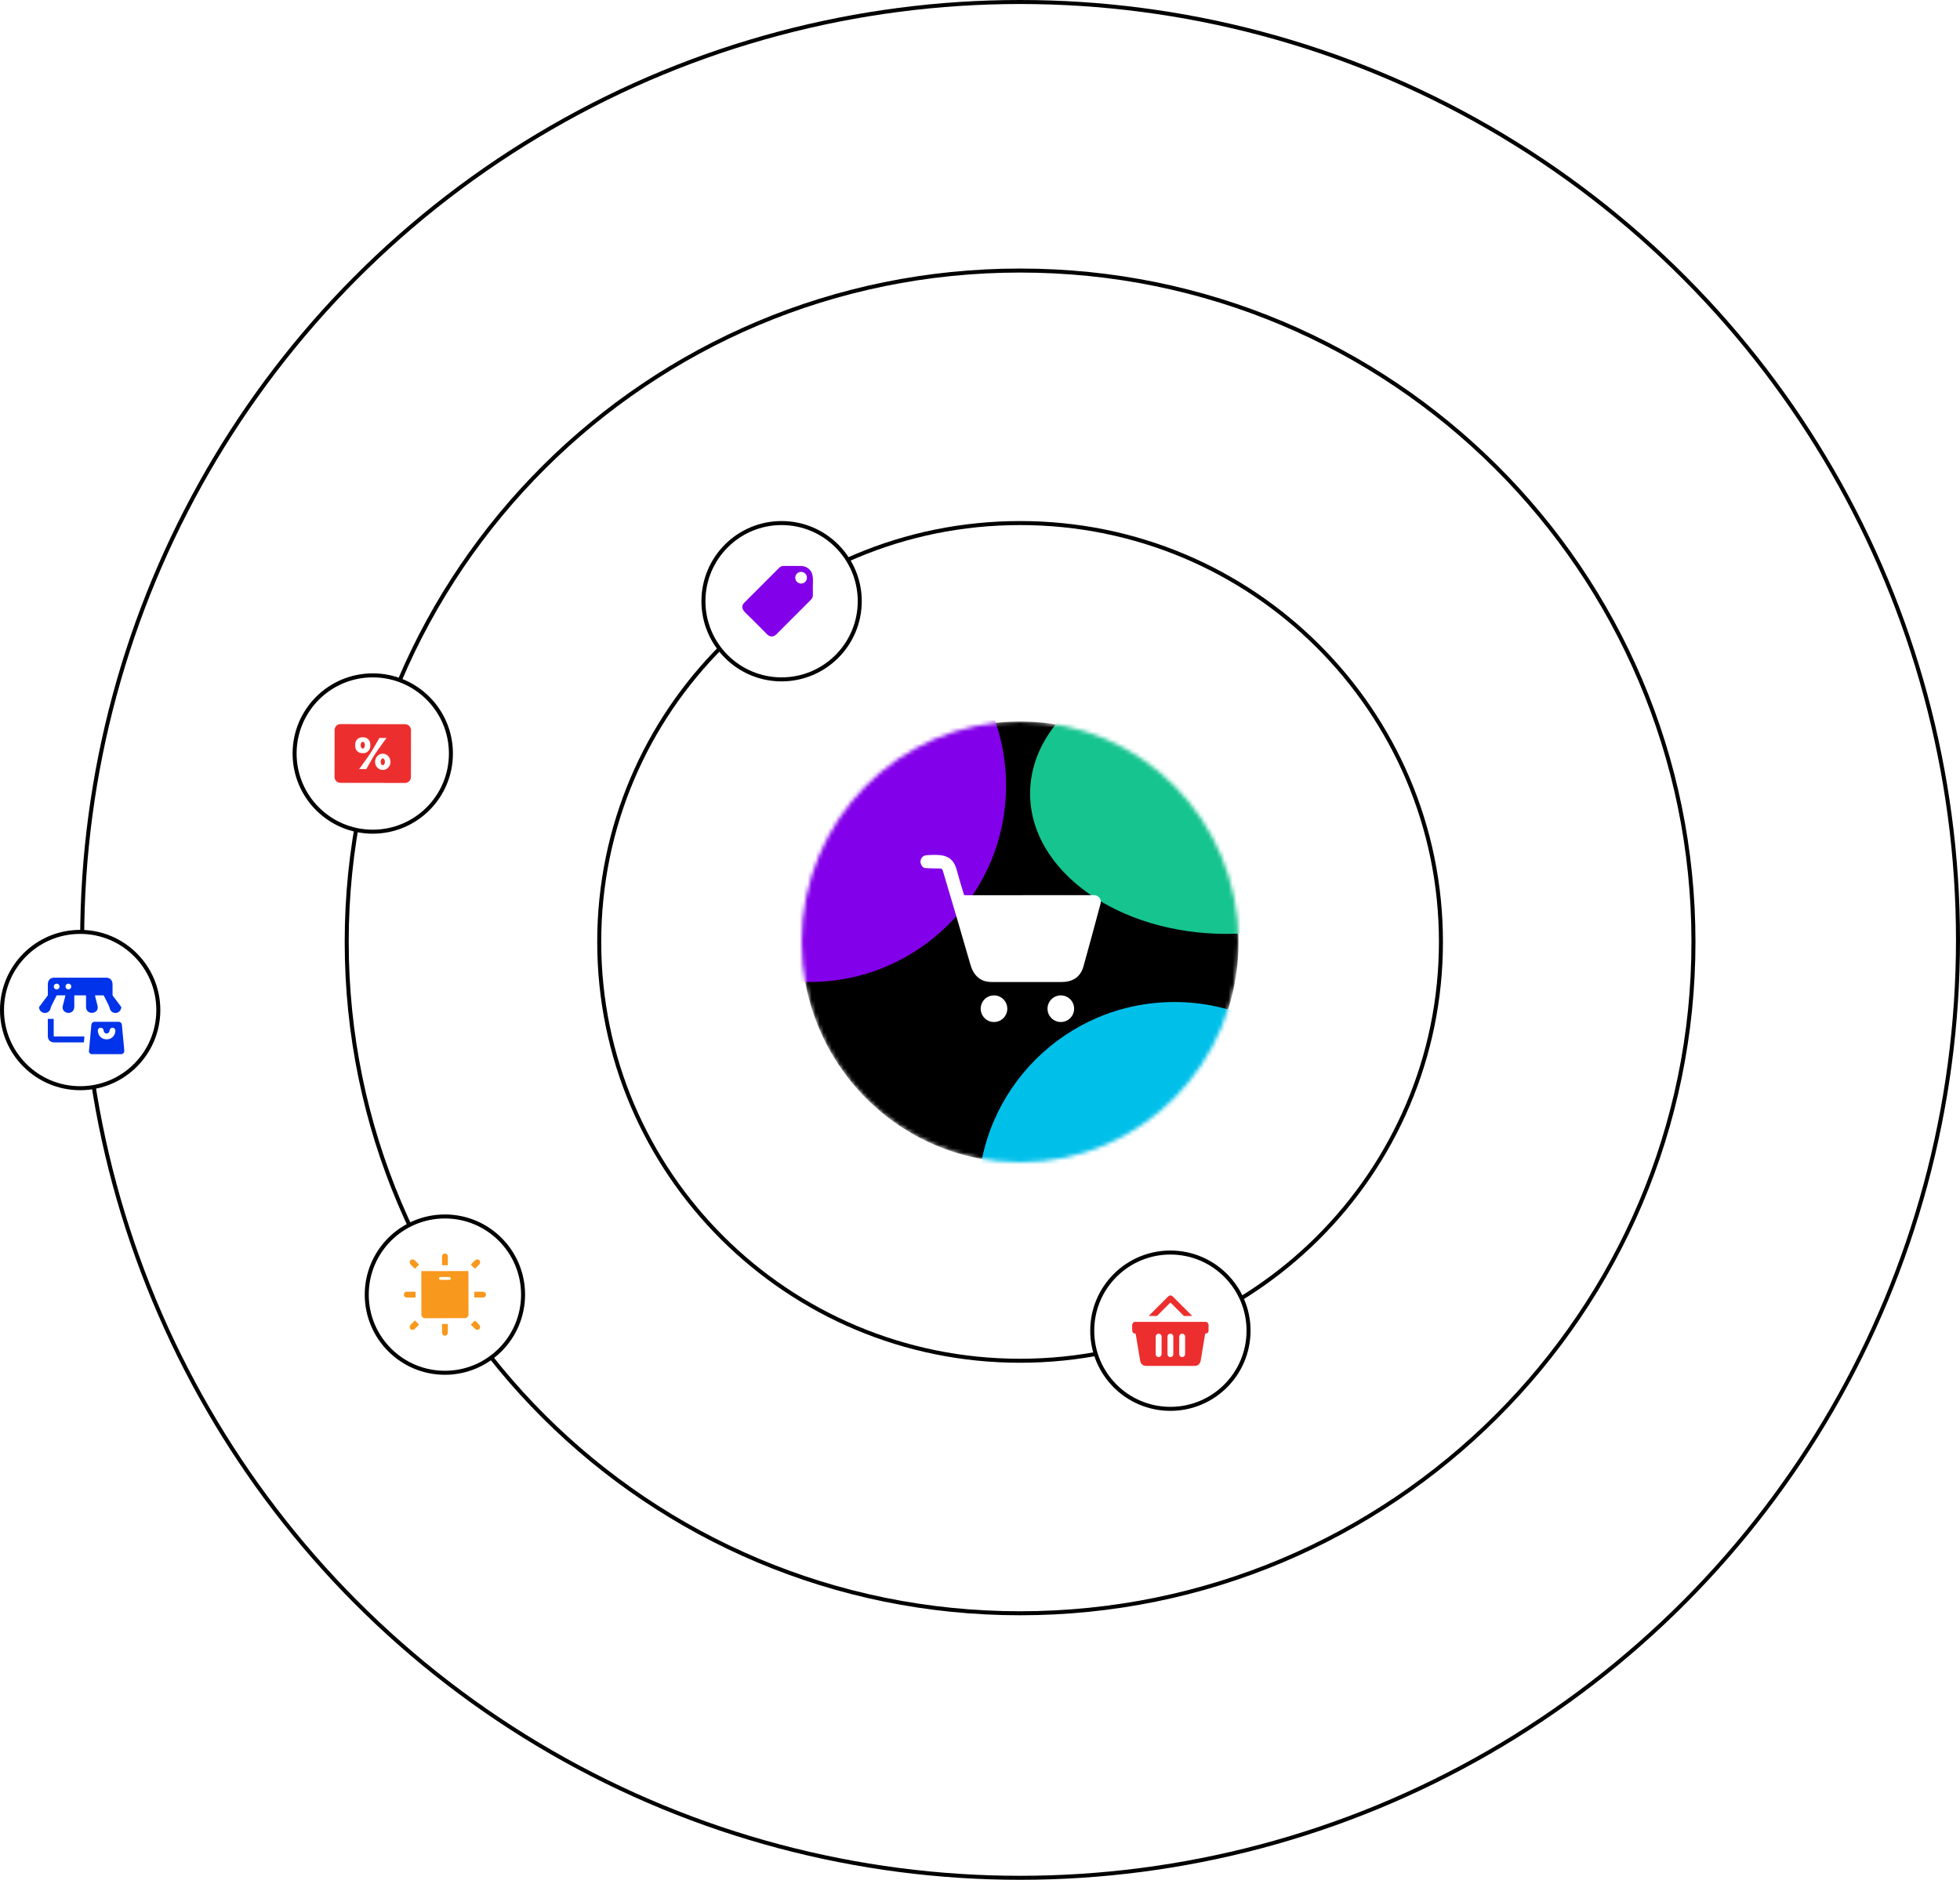
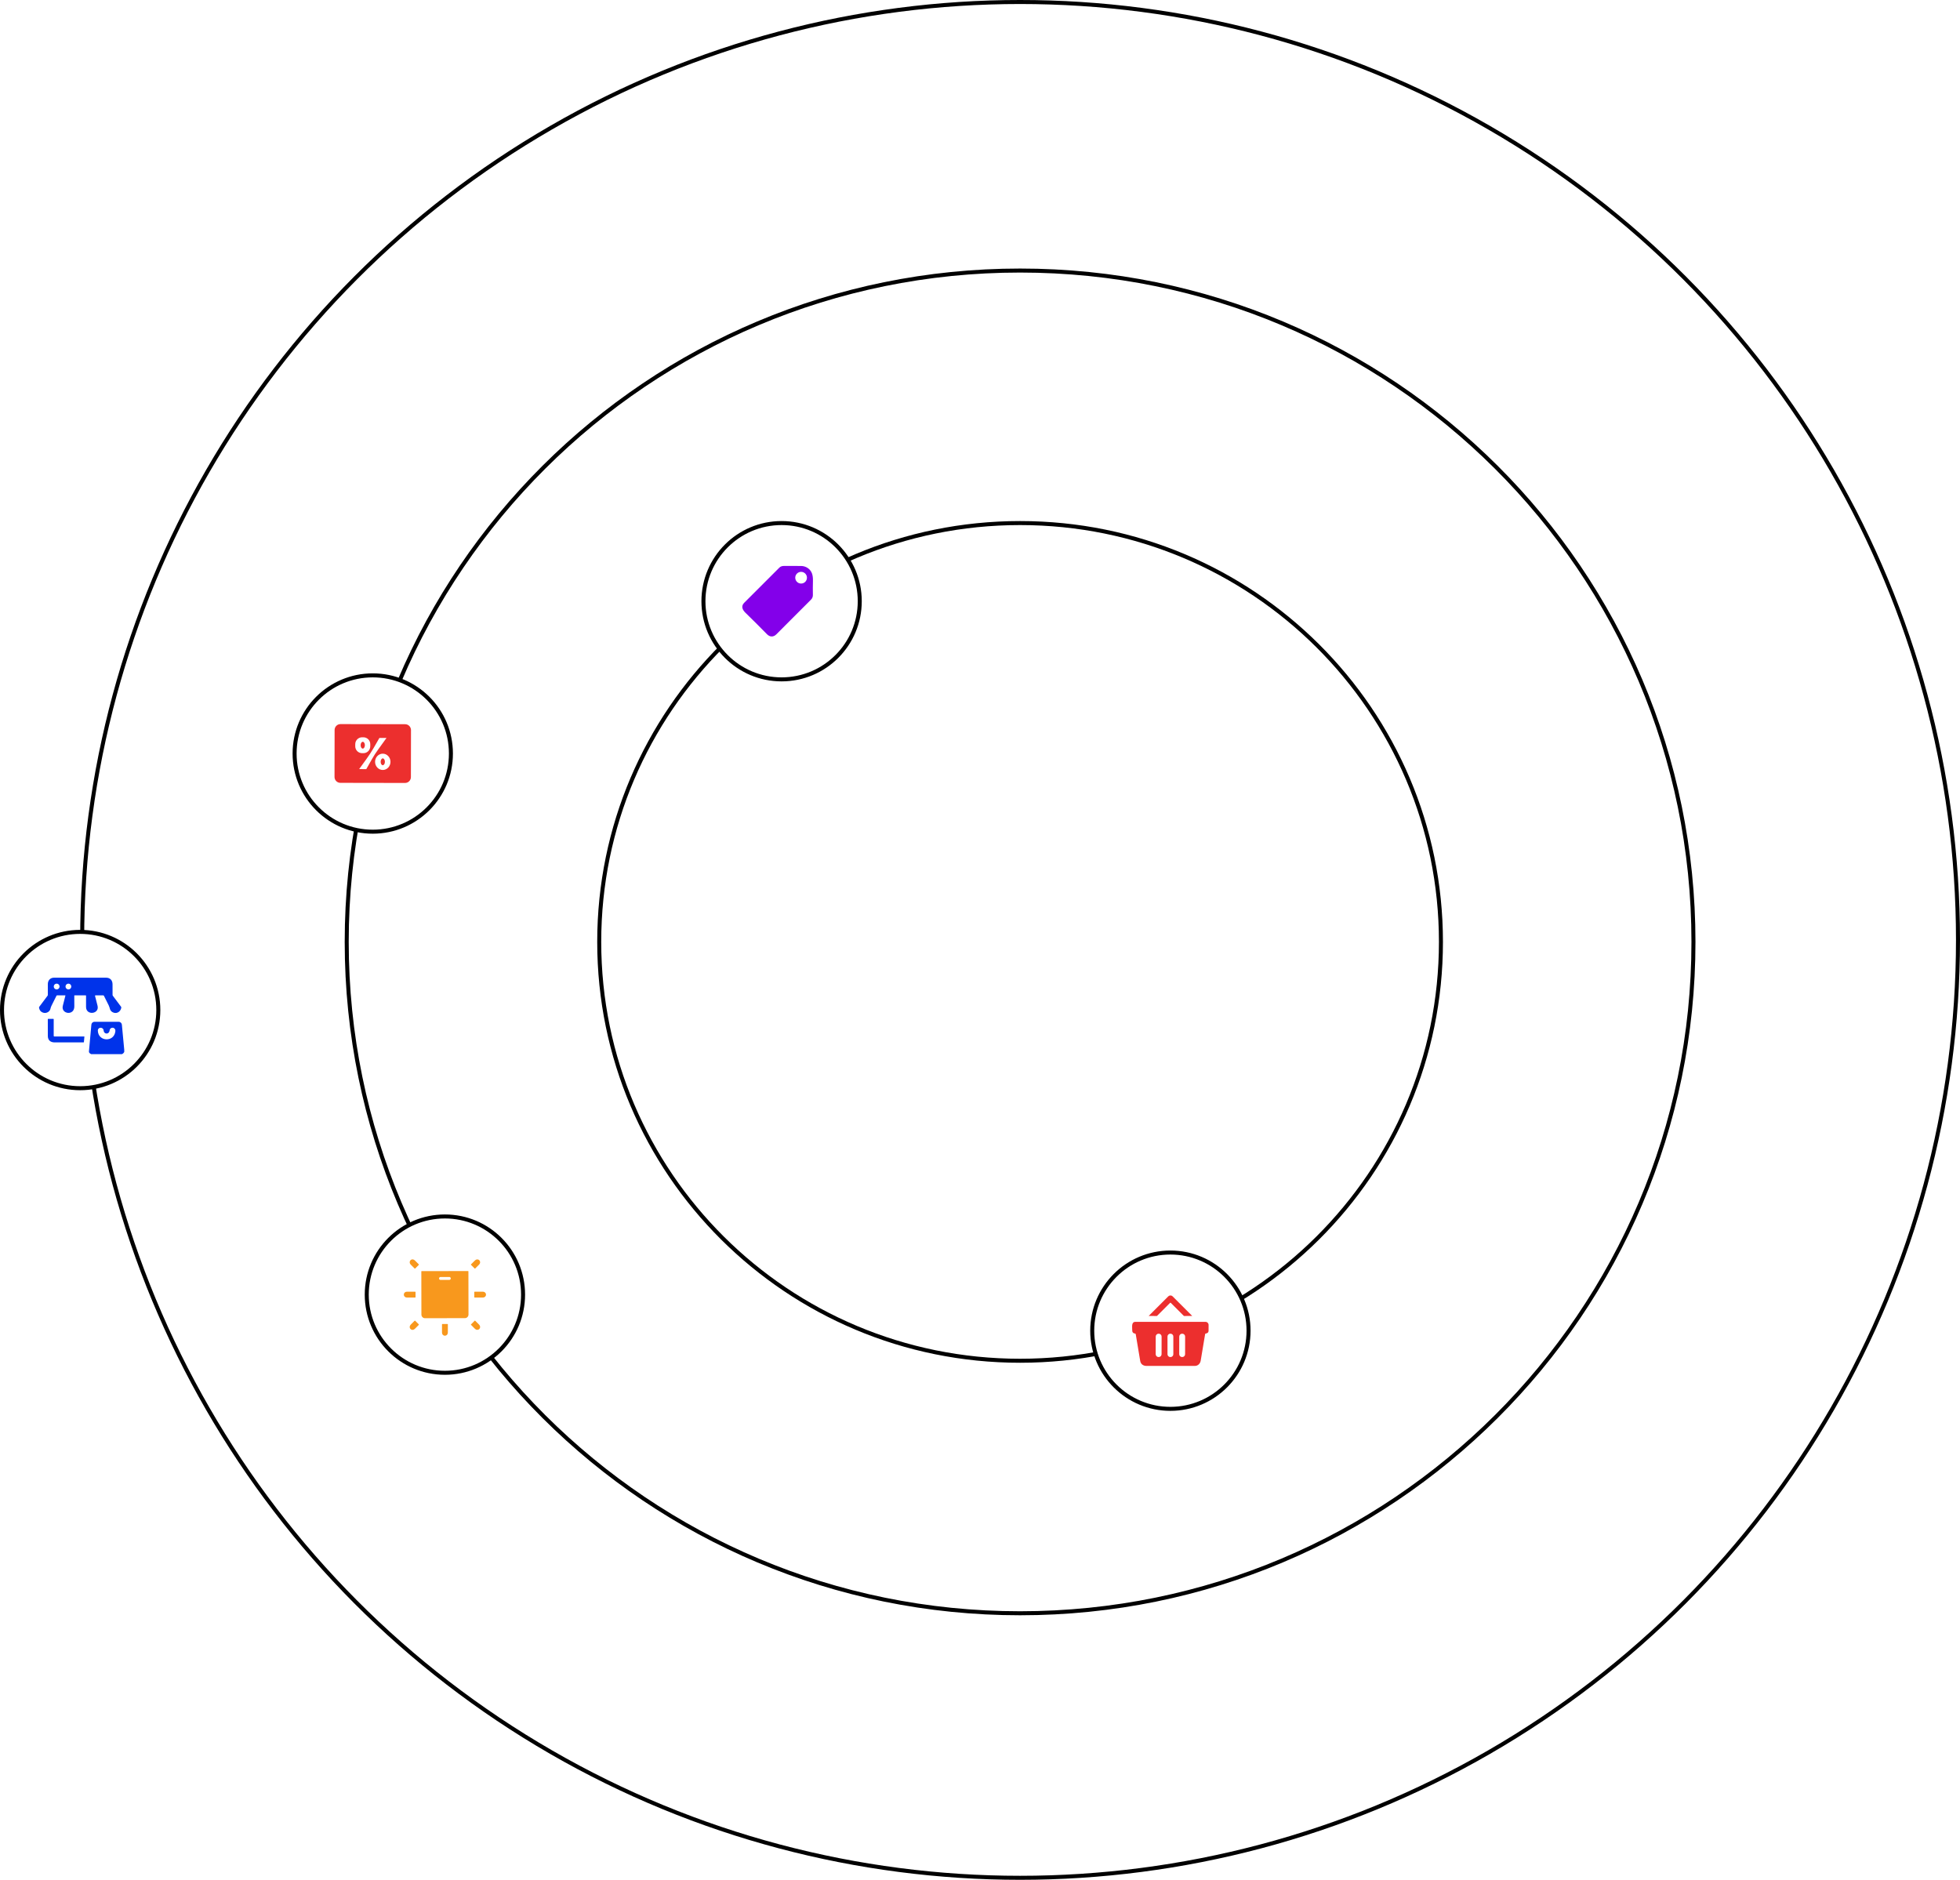
<svg xmlns="http://www.w3.org/2000/svg" width="489" height="469" viewBox="0 0 489 469" fill="none">
  <path d="M359.5 235C359.5 292.712 312.492 339.5 254.5 339.5C196.508 339.5 149.5 292.712 149.5 235C149.5 177.288 196.508 130.5 254.5 130.5C312.492 130.5 359.5 177.288 359.5 235Z" stroke="black" />
  <path d="M422.5 235C422.5 327.506 347.285 402.5 254.5 402.5C161.715 402.5 86.5 327.506 86.5 235C86.5 142.494 161.715 67.5 254.5 67.5C347.285 67.5 422.5 142.494 422.5 235Z" stroke="black" />
  <circle cx="254.5" cy="234.5" r="234" stroke="black" />
  <mask id="mask0_2417_2434" style="mask-type:alpha" maskUnits="userSpaceOnUse" x="200" y="180" width="109" height="110">
-     <ellipse cx="254.5" cy="235" rx="54.5" ry="55" transform="rotate(-180 254.5 235)" fill="#D9D9D9" />
-   </mask>
+     </mask>
  <g mask="url(#mask0_2417_2434)">
    <ellipse cx="254.5" cy="235" rx="54.5" ry="55" transform="rotate(-180 254.5 235)" fill="black" />
    <g filter="url(#filter0_f_2417_2434)">
      <ellipse cx="306" cy="198" rx="49" ry="35" transform="rotate(-180 306 198)" fill="#16C48F" />
    </g>
    <g filter="url(#filter1_f_2417_2434)">
      <circle cx="293" cy="299" r="49" transform="rotate(-180 293 299)" fill="#00C0EA" />
    </g>
    <g filter="url(#filter2_f_2417_2434)">
      <circle cx="202" cy="196" r="49" transform="rotate(-180 202 196)" fill="#8300EA" />
    </g>
  </g>
  <circle cx="195" cy="150" r="19.5" fill="white" stroke="black" />
  <circle cx="292" cy="332" r="19.5" fill="white" stroke="black" />
  <circle cx="111" cy="323" r="19.5" fill="white" stroke="black" />
  <circle cx="20" cy="252" r="19.5" fill="white" stroke="black" />
  <circle cx="93" cy="188" r="19.5" fill="white" stroke="black" />
  <path d="M102.517 193.882C102.517 194.074 102.479 194.264 102.405 194.441C102.331 194.619 102.223 194.78 102.087 194.916C101.951 195.051 101.789 195.159 101.612 195.232C101.434 195.305 101.244 195.343 101.052 195.342L84.921 195.314C84.729 195.314 84.539 195.276 84.362 195.202C84.184 195.128 84.023 195.02 83.888 194.884C83.752 194.748 83.644 194.586 83.571 194.409C83.498 194.231 83.461 194.041 83.461 193.849L83.481 182.118C83.482 181.926 83.52 181.736 83.594 181.558C83.668 181.381 83.776 181.22 83.912 181.084C84.048 180.949 84.209 180.841 84.387 180.768C84.564 180.695 84.755 180.657 84.947 180.658L101.077 180.686C101.269 180.686 101.46 180.724 101.637 180.798C101.814 180.872 101.975 180.98 102.111 181.116C102.247 181.252 102.354 181.414 102.427 181.591C102.501 181.769 102.538 181.959 102.538 182.151L102.517 193.882ZM92.38 185.669C92.383 185.216 92.205 184.78 91.886 184.458C91.567 184.135 91.133 183.953 90.68 183.951L90.35 183.949C89.897 183.947 89.461 184.124 89.139 184.443C88.816 184.762 88.634 185.196 88.632 185.649L88.629 186.191C88.626 186.644 88.804 187.08 89.123 187.402C89.442 187.724 89.876 187.906 90.329 187.909L90.659 187.911C91.113 187.913 91.548 187.735 91.871 187.416C92.193 187.097 92.375 186.664 92.377 186.21L92.38 185.669ZM91.411 191.85C92.368 190.213 93.2 188.53 94.348 186.997C95.058 186.046 95.749 185.088 96.423 184.121C96.423 184.12 96.424 184.119 96.424 184.117C96.424 184.116 96.424 184.114 96.423 184.113C96.422 184.112 96.421 184.111 96.42 184.11C96.419 184.109 96.417 184.108 96.416 184.108C96.306 184.107 95.736 184.109 94.707 184.115C94.671 184.115 94.645 184.13 94.627 184.161C94.142 184.991 93.668 185.815 93.206 186.634C92.185 188.442 90.848 190.127 89.631 191.85C89.629 191.854 89.627 191.858 89.627 191.862C89.627 191.866 89.628 191.871 89.63 191.875C89.632 191.878 89.635 191.882 89.639 191.884C89.642 191.886 89.647 191.887 89.651 191.887L91.334 191.894C91.35 191.894 91.366 191.89 91.379 191.882C91.393 191.874 91.404 191.863 91.411 191.85ZM95.506 192.103C96.016 192.101 96.504 191.885 96.863 191.503C97.222 191.12 97.423 190.603 97.421 190.063C97.419 189.524 97.215 189.008 96.853 188.628C96.491 188.248 96.001 188.036 95.492 188.037C94.981 188.039 94.493 188.255 94.134 188.638C93.775 189.02 93.574 189.538 93.576 190.077C93.578 190.616 93.782 191.132 94.144 191.512C94.506 191.892 94.996 192.105 95.506 192.103Z" fill="#EC2F2E" />
  <path d="M89.974 185.918C89.972 186.387 90.207 186.769 90.5 186.77C90.793 186.772 91.032 186.393 91.035 185.924C91.037 185.455 90.802 185.073 90.509 185.072C90.216 185.07 89.977 185.449 89.974 185.918Z" fill="#EC2F2E" />
  <path d="M94.969 190.063C94.969 190.532 95.205 190.912 95.498 190.913C95.791 190.913 96.029 190.534 96.03 190.065C96.031 189.596 95.794 189.215 95.501 189.214C95.208 189.214 94.97 189.594 94.969 190.063Z" fill="#EC2F2E" />
  <path d="M235.203 217.155C235.162 217.019 235.078 216.9 234.965 216.815C234.851 216.731 234.714 216.685 234.573 216.685C233.263 216.685 232.041 216.652 230.908 216.585C230.334 216.552 229.924 216.134 229.678 215.33C229.638 215.2 229.624 215.07 229.638 214.94C229.758 213.934 230.323 213.405 231.333 213.355C234.698 213.19 237.588 213.045 238.668 216.96C239.248 219.077 239.854 221.147 240.488 223.17C240.502 223.221 240.532 223.265 240.574 223.296C240.615 223.328 240.666 223.345 240.718 223.345L272.998 223.34C273.25 223.34 273.499 223.398 273.726 223.51C273.952 223.621 274.15 223.784 274.303 223.984C274.457 224.185 274.563 224.418 274.612 224.666C274.661 224.915 274.653 225.171 274.588 225.415C273.164 230.745 271.738 235.984 270.308 241.13C269.543 243.89 267.478 245.02 264.748 245.01C258.911 244.99 253.129 244.989 247.403 245.005C244.508 245.01 242.868 243.3 242.103 240.65C239.866 232.887 237.566 225.055 235.203 217.155Z" fill="white" />
  <path d="M247.992 254.985C249.825 254.985 251.312 253.499 251.312 251.665C251.312 249.831 249.825 248.345 247.992 248.345C246.158 248.345 244.672 249.831 244.672 251.665C244.672 253.499 246.158 254.985 247.992 254.985Z" fill="white" />
  <path d="M264.664 254.985C266.497 254.985 267.984 253.499 267.984 251.665C267.984 249.831 266.497 248.345 264.664 248.345C262.83 248.345 261.344 249.831 261.344 251.665C261.344 253.499 262.83 254.985 264.664 254.985Z" fill="white" />
  <g clip-path="url(#clip0_2417_2434)">
-     <path d="M110.368 315.674C110.343 315.674 110.319 315.664 110.301 315.646C110.283 315.629 110.273 315.605 110.273 315.579V313.505C110.273 313.304 110.347 313.112 110.478 312.97C110.608 312.828 110.786 312.748 110.971 312.748H111.037C111.222 312.748 111.399 312.828 111.53 312.97C111.661 313.112 111.734 313.304 111.734 313.505V315.579C111.734 315.605 111.724 315.629 111.707 315.646C111.689 315.664 111.665 315.674 111.64 315.674H110.368Z" fill="#F8981D" />
    <path d="M103.582 316.484C103.573 316.493 103.562 316.5 103.551 316.504C103.539 316.509 103.527 316.512 103.515 316.512C103.502 316.512 103.49 316.509 103.478 316.504C103.467 316.5 103.456 316.493 103.447 316.484L102.455 315.491C102.383 315.419 102.324 315.335 102.283 315.243C102.241 315.151 102.217 315.054 102.212 314.956C102.207 314.859 102.221 314.764 102.254 314.676C102.287 314.588 102.337 314.509 102.402 314.444L102.444 314.402C102.509 314.337 102.588 314.287 102.676 314.254C102.764 314.221 102.859 314.207 102.956 314.212C103.054 314.217 103.151 314.241 103.243 314.283C103.335 314.324 103.419 314.383 103.491 314.455L104.484 315.447C104.493 315.456 104.5 315.467 104.504 315.478C104.509 315.49 104.512 315.502 104.512 315.515C104.512 315.527 104.509 315.539 104.504 315.551C104.5 315.562 104.493 315.573 104.484 315.582L103.582 316.484Z" fill="#F8981D" />
    <path d="M117.52 315.582C117.511 315.573 117.504 315.562 117.499 315.551C117.495 315.539 117.492 315.527 117.492 315.515C117.492 315.502 117.495 315.49 117.499 315.478C117.504 315.467 117.511 315.456 117.52 315.447L118.512 314.455C118.657 314.311 118.848 314.224 119.043 314.214C119.239 314.205 119.422 314.273 119.553 314.405L119.599 314.451C119.73 314.582 119.799 314.765 119.789 314.96C119.78 315.156 119.693 315.347 119.549 315.491L118.556 316.484C118.548 316.493 118.537 316.5 118.526 316.504C118.514 316.509 118.502 316.512 118.489 316.512C118.477 316.512 118.464 316.509 118.453 316.504C118.441 316.5 118.431 316.493 118.422 316.484L117.52 315.582Z" fill="#F8981D" />
    <path d="M116.782 317.117C116.804 317.117 116.825 317.126 116.841 317.142C116.856 317.157 116.865 317.179 116.865 317.201L116.885 327.959C116.885 328.078 116.863 328.196 116.818 328.306C116.774 328.416 116.709 328.516 116.626 328.6C116.544 328.685 116.446 328.752 116.338 328.798C116.231 328.843 116.115 328.867 115.998 328.867L106.028 328.885C105.792 328.886 105.566 328.791 105.399 328.621C105.232 328.451 105.138 328.221 105.137 327.981L105.117 317.223C105.117 317.201 105.126 317.179 105.142 317.164C105.157 317.148 105.179 317.139 105.201 317.139L116.782 317.117ZM112.456 318.949C112.456 318.903 112.447 318.858 112.43 318.816C112.412 318.773 112.386 318.735 112.353 318.702C112.321 318.67 112.282 318.644 112.24 318.627C112.197 318.609 112.152 318.6 112.106 318.6L109.893 318.604C109.847 318.604 109.801 318.613 109.759 318.631C109.717 318.649 109.678 318.674 109.646 318.707C109.613 318.74 109.587 318.778 109.57 318.821C109.552 318.863 109.543 318.909 109.544 318.955L109.544 318.981C109.544 319.027 109.553 319.072 109.57 319.115C109.588 319.157 109.614 319.196 109.646 319.228C109.679 319.261 109.718 319.286 109.76 319.304C109.803 319.321 109.848 319.33 109.894 319.33L112.107 319.326C112.153 319.326 112.199 319.317 112.241 319.299C112.283 319.282 112.322 319.256 112.354 319.223C112.387 319.191 112.413 319.152 112.43 319.11C112.448 319.067 112.456 319.022 112.456 318.976L112.456 318.949Z" fill="#F8981D" />
    <path d="M103.672 323.631C103.672 323.658 103.661 323.683 103.643 323.701C103.624 323.72 103.599 323.73 103.573 323.73H101.505C101.304 323.73 101.113 323.657 100.971 323.526C100.83 323.395 100.75 323.218 100.75 323.033V322.967C100.75 322.782 100.83 322.605 100.971 322.474C101.113 322.343 101.304 322.27 101.505 322.27H103.573C103.599 322.27 103.624 322.28 103.643 322.299C103.661 322.317 103.672 322.342 103.672 322.369V323.631Z" fill="#F8981D" />
    <path d="M118.328 322.364C118.328 322.339 118.338 322.315 118.356 322.297C118.374 322.279 118.398 322.27 118.423 322.27H120.493C120.694 322.27 120.886 322.344 121.028 322.478C121.17 322.611 121.25 322.792 121.25 322.98V323.02C121.25 323.208 121.17 323.389 121.028 323.522C120.886 323.655 120.694 323.73 120.493 323.73H118.423C118.398 323.73 118.374 323.72 118.356 323.703C118.338 323.685 118.328 323.661 118.328 323.636V322.364Z" fill="#F8981D" />
    <path d="M104.475 330.407C104.496 330.428 104.507 330.456 104.507 330.484C104.507 330.513 104.496 330.541 104.475 330.561L103.494 331.542C103.422 331.615 103.337 331.674 103.246 331.716C103.154 331.758 103.057 331.783 102.961 331.788C102.864 331.794 102.769 331.78 102.682 331.748C102.594 331.716 102.516 331.667 102.451 331.602L102.399 331.549C102.334 331.485 102.284 331.406 102.252 331.319C102.22 331.232 102.207 331.137 102.212 331.04C102.218 330.943 102.242 330.846 102.284 330.755C102.327 330.663 102.386 330.579 102.458 330.506L103.439 329.525C103.46 329.505 103.487 329.494 103.516 329.494C103.545 329.494 103.573 329.505 103.593 329.525L104.475 330.407Z" fill="#F8981D" />
    <path d="M118.422 329.516C118.431 329.508 118.441 329.501 118.453 329.496C118.464 329.491 118.477 329.489 118.489 329.489C118.502 329.489 118.514 329.491 118.526 329.496C118.537 329.501 118.548 329.508 118.556 329.516L119.546 330.506C119.692 330.652 119.779 330.844 119.789 331.04C119.799 331.236 119.731 331.42 119.599 331.551L119.555 331.595C119.424 331.727 119.24 331.795 119.044 331.785C118.848 331.775 118.656 331.688 118.51 331.543L117.52 330.553C117.511 330.544 117.504 330.533 117.499 330.522C117.495 330.51 117.492 330.498 117.492 330.486C117.492 330.473 117.495 330.461 117.499 330.449C117.504 330.438 117.511 330.427 117.52 330.418L118.422 329.516Z" fill="#F8981D" />
    <path d="M111.64 330.328C111.665 330.328 111.689 330.338 111.707 330.356C111.724 330.374 111.734 330.398 111.734 330.423V332.493C111.734 332.592 111.716 332.691 111.68 332.783C111.644 332.874 111.592 332.958 111.526 333.028C111.46 333.098 111.382 333.154 111.296 333.192C111.209 333.23 111.117 333.25 111.024 333.25H110.984C110.796 333.25 110.615 333.17 110.482 333.028C110.348 332.886 110.273 332.694 110.273 332.493V330.423C110.273 330.398 110.283 330.374 110.301 330.356C110.319 330.338 110.343 330.328 110.368 330.328H111.64Z" fill="#F8981D" />
  </g>
  <g clip-path="url(#clip1_2417_2434)">
    <path d="M23.712 248.484C23.88 249.202 24.084 250.002 24.326 250.887C24.909 253.027 21.457 253.45 21.468 251.215C21.474 250.182 21.474 249.251 21.468 248.423C21.468 248.398 21.458 248.374 21.441 248.356C21.423 248.338 21.399 248.328 21.374 248.328H18.628C18.604 248.328 18.58 248.338 18.562 248.355C18.544 248.372 18.534 248.396 18.534 248.421C18.525 249.185 18.528 250.071 18.542 251.078C18.578 253.518 15.113 253.023 15.682 250.902C15.916 250.035 16.126 249.206 16.314 248.414C16.316 248.404 16.316 248.394 16.314 248.384C16.312 248.374 16.307 248.364 16.301 248.356C16.294 248.348 16.287 248.342 16.277 248.337C16.268 248.333 16.258 248.33 16.248 248.33L14.277 248.328C14.186 248.327 14.12 248.367 14.081 248.449C13.692 249.219 13.29 250.025 12.873 250.867C12.739 251.135 12.643 251.407 12.585 251.681C12.431 252.398 11.621 252.856 10.913 252.693C10.25 252.542 9.861 252.118 9.747 251.421C9.732 251.329 9.753 251.246 9.808 251.173L11.87 248.425C11.913 248.366 11.936 248.296 11.936 248.225C11.93 247.335 11.929 246.43 11.934 245.512C11.936 244.579 12.563 243.926 13.476 243.928C18.03 243.931 22.361 243.93 26.469 243.926C27.461 243.926 28.084 244.562 28.077 245.605C28.071 246.498 28.073 247.37 28.082 248.22C28.082 248.305 28.107 248.382 28.159 248.449L30.196 251.164C30.252 251.237 30.273 251.32 30.26 251.413C30.09 252.493 28.981 253.091 28.024 252.502C27.345 252.084 27.45 251.481 27.138 250.865C26.733 250.063 26.33 249.257 25.93 248.447C25.912 248.411 25.885 248.381 25.851 248.36C25.817 248.339 25.778 248.328 25.739 248.328L23.836 248.33C23.73 248.33 23.689 248.382 23.712 248.484ZM14.86 246.133C14.86 246.038 14.841 245.943 14.805 245.856C14.768 245.768 14.715 245.688 14.648 245.621C14.58 245.554 14.501 245.5 14.413 245.464C14.325 245.428 14.231 245.409 14.136 245.409C13.944 245.409 13.76 245.485 13.624 245.621C13.488 245.757 13.412 245.941 13.412 246.133C13.412 246.228 13.431 246.322 13.467 246.41C13.503 246.497 13.557 246.577 13.624 246.644C13.691 246.712 13.771 246.765 13.859 246.801C13.947 246.838 14.041 246.856 14.136 246.856C14.231 246.856 14.325 246.838 14.413 246.801C14.501 246.765 14.58 246.712 14.648 246.644C14.715 246.577 14.768 246.497 14.805 246.41C14.841 246.322 14.86 246.228 14.86 246.133ZM17.792 246.133C17.792 246.038 17.773 245.943 17.737 245.856C17.701 245.768 17.647 245.688 17.58 245.621C17.513 245.554 17.433 245.5 17.345 245.464C17.258 245.428 17.163 245.409 17.068 245.409C16.876 245.409 16.692 245.485 16.557 245.621C16.421 245.757 16.345 245.941 16.345 246.133C16.345 246.325 16.421 246.509 16.557 246.644C16.692 246.78 16.876 246.856 17.068 246.856C17.163 246.856 17.258 246.838 17.345 246.801C17.433 246.765 17.513 246.712 17.58 246.644C17.647 246.577 17.701 246.497 17.737 246.41C17.773 246.322 17.792 246.228 17.792 246.133Z" fill="#0033EA" />
    <path d="M13.563 258.6H20.997C21.041 258.6 21.06 258.621 21.056 258.664L20.933 259.982C20.928 260.045 20.895 260.075 20.832 260.074C18.441 260.067 16.044 260.067 13.642 260.074C12.656 260.076 11.948 259.586 11.935 258.492C11.92 257.102 11.918 255.703 11.928 254.297C11.928 254.232 11.96 254.2 12.025 254.2H13.288C13.361 254.2 13.398 254.237 13.398 254.31V258.435C13.398 258.545 13.453 258.6 13.563 258.6Z" fill="#0033EA" />
    <path d="M30.998 261.931V262.446C30.874 262.705 30.684 262.89 30.431 263H22.739C22.349 262.808 22.166 262.588 22.189 262.34C22.39 260.103 22.594 257.867 22.799 255.632C22.817 255.44 22.906 255.261 23.048 255.13C23.191 255 23.377 254.928 23.569 254.928H29.61C29.809 254.928 30.001 255.003 30.149 255.137C30.296 255.271 30.388 255.456 30.407 255.654L30.998 261.931ZM27.331 257.146C27.252 257.817 26.508 258.112 26.046 257.599C25.795 257.32 25.934 256.932 25.672 256.66C25.212 256.182 24.392 256.457 24.409 257.126C24.482 259.94 28.512 260.083 28.783 257.276C28.824 256.853 28.646 256.571 28.25 256.429C28.211 256.415 28.17 256.409 28.127 256.409C27.652 256.418 27.387 256.663 27.331 257.146Z" fill="#0033EA" />
  </g>
  <path d="M199.831 141.204C201.055 141.211 202.159 141.928 202.579 143.066C202.76 143.553 202.84 144.186 202.819 144.966C202.788 146.116 202.784 147.27 202.806 148.427C202.815 148.891 202.661 149.281 202.344 149.6C199.543 152.402 196.655 155.293 193.68 158.272C192.961 158.991 192.063 158.958 191.359 158.239C189.551 156.391 187.759 154.605 185.985 152.882C185.226 152.145 184.819 151.245 185.674 150.387C188.565 147.492 191.486 144.571 194.437 141.625C194.725 141.336 195.112 141.204 195.528 141.202C196.97 141.198 198.404 141.199 199.831 141.204ZM201.327 144.133C201.327 143.745 201.174 143.374 200.9 143.1C200.626 142.826 200.254 142.672 199.867 142.672C199.479 142.672 199.108 142.826 198.834 143.1C198.56 143.374 198.406 143.745 198.406 144.133C198.406 144.52 198.56 144.892 198.834 145.166C199.108 145.44 199.479 145.593 199.867 145.593C200.254 145.593 200.626 145.44 200.9 145.166C201.174 144.892 201.327 144.52 201.327 144.133Z" fill="#8300EA" />
  <path d="M291.915 325.061L288.672 328.304C288.653 328.321 288.631 328.331 288.606 328.332C287.572 328.341 286.904 328.337 286.602 328.319C286.6 328.319 286.599 328.318 286.598 328.318C286.596 328.317 286.595 328.316 286.595 328.314C286.594 328.313 286.594 328.312 286.594 328.31C286.594 328.309 286.594 328.307 286.595 328.306C288.267 326.632 289.894 325.007 291.477 323.429C291.619 323.287 291.812 323.207 292.014 323.207C292.215 323.207 292.408 323.287 292.55 323.429C294.172 325.051 295.8 326.676 297.432 328.304C297.433 328.305 297.433 328.306 297.433 328.308C297.433 328.309 297.433 328.311 297.432 328.312C297.432 328.313 297.431 328.315 297.43 328.315C297.428 328.316 297.427 328.317 297.426 328.317C296.749 328.337 296.078 328.343 295.413 328.332C295.389 328.331 295.369 328.322 295.353 328.306L292.108 325.061C292.044 324.996 291.979 324.996 291.915 325.061Z" fill="#EC2F2E" />
  <path d="M283.186 332.721C282.691 332.652 282.454 332.357 282.476 331.835C282.504 331.153 282.181 329.789 283.296 329.789C289.159 329.793 294.977 329.793 300.751 329.789C300.954 329.788 301.149 329.866 301.294 330.007C301.439 330.148 301.524 330.341 301.53 330.543C301.543 331.03 301.541 331.522 301.523 332.019C301.508 332.479 301.204 332.653 300.797 332.719C300.765 332.724 300.736 332.739 300.712 332.762C300.689 332.785 300.673 332.814 300.667 332.847C300.311 334.947 299.942 337.16 299.561 339.486C299.438 340.23 298.861 340.791 298.087 340.791C294.184 340.789 290.179 340.79 286.07 340.793C285.281 340.795 284.616 340.401 284.471 339.554C284.078 337.253 283.707 335.031 283.358 332.888C283.342 332.79 283.285 332.734 283.186 332.721ZM289.808 333.462C289.808 333.368 289.79 333.276 289.754 333.19C289.719 333.103 289.666 333.025 289.6 332.959C289.535 332.893 289.456 332.84 289.37 332.804C289.284 332.769 289.192 332.75 289.098 332.75L289.054 332.75C288.961 332.75 288.869 332.768 288.782 332.803C288.696 332.839 288.618 332.891 288.552 332.957C288.485 333.023 288.433 333.101 288.397 333.187C288.361 333.273 288.343 333.366 288.343 333.459L288.335 337.864C288.335 337.957 288.353 338.049 288.388 338.136C288.424 338.222 288.476 338.3 288.542 338.366C288.608 338.432 288.686 338.485 288.772 338.521C288.859 338.557 288.951 338.575 289.044 338.575L289.088 338.575C289.182 338.576 289.274 338.557 289.36 338.522C289.447 338.486 289.525 338.434 289.591 338.368C289.657 338.302 289.71 338.224 289.745 338.138C289.781 338.052 289.8 337.959 289.8 337.866L289.808 333.462ZM292.734 333.454C292.734 333.266 292.66 333.087 292.527 332.954C292.395 332.822 292.215 332.748 292.028 332.748H291.984C291.797 332.748 291.617 332.822 291.485 332.954C291.352 333.087 291.278 333.266 291.278 333.454V337.871C291.278 338.059 291.352 338.238 291.485 338.371C291.617 338.503 291.797 338.578 291.984 338.578H292.028C292.215 338.578 292.395 338.503 292.527 338.371C292.66 338.238 292.734 338.059 292.734 337.871V333.454ZM295.677 333.462C295.677 333.368 295.659 333.276 295.624 333.19C295.588 333.103 295.536 333.025 295.47 332.959C295.404 332.893 295.326 332.84 295.24 332.804C295.154 332.769 295.061 332.75 294.968 332.75L294.924 332.75C294.831 332.75 294.738 332.768 294.652 332.803C294.566 332.839 294.487 332.891 294.421 332.957C294.355 333.023 294.303 333.101 294.267 333.187C294.231 333.273 294.212 333.366 294.212 333.459L294.204 337.864C294.204 337.957 294.222 338.049 294.258 338.136C294.294 338.222 294.346 338.3 294.412 338.366C294.478 338.432 294.556 338.485 294.642 338.521C294.728 338.557 294.82 338.575 294.914 338.575L294.958 338.575C295.051 338.576 295.144 338.557 295.23 338.522C295.316 338.486 295.395 338.434 295.461 338.368C295.527 338.302 295.579 338.224 295.615 338.138C295.651 338.052 295.669 337.959 295.67 337.866L295.677 333.462Z" fill="#EC2F2E" />
  <defs>
    <filter id="filter0_f_2417_2434" x="94" y="0" width="424" height="396" filterUnits="userSpaceOnUse" color-interpolation-filters="sRGB">
      <feFlood flood-opacity="0" result="BackgroundImageFix" />
      <feBlend mode="normal" in="SourceGraphic" in2="BackgroundImageFix" result="shape" />
      <feGaussianBlur stdDeviation="81.5" result="effect1_foregroundBlur_2417_2434" />
    </filter>
    <filter id="filter1_f_2417_2434" x="81" y="87" width="424" height="424" filterUnits="userSpaceOnUse" color-interpolation-filters="sRGB">
      <feFlood flood-opacity="0" result="BackgroundImageFix" />
      <feBlend mode="normal" in="SourceGraphic" in2="BackgroundImageFix" result="shape" />
      <feGaussianBlur stdDeviation="81.5" result="effect1_foregroundBlur_2417_2434" />
    </filter>
    <filter id="filter2_f_2417_2434" x="-10" y="-16" width="424" height="424" filterUnits="userSpaceOnUse" color-interpolation-filters="sRGB">
      <feFlood flood-opacity="0" result="BackgroundImageFix" />
      <feBlend mode="normal" in="SourceGraphic" in2="BackgroundImageFix" result="shape" />
      <feGaussianBlur stdDeviation="81.5" result="effect1_foregroundBlur_2417_2434" />
    </filter>
    <clipPath id="clip0_2417_2434">
      <rect width="22" height="22" fill="white" transform="translate(100 312)" />
    </clipPath>
    <clipPath id="clip1_2417_2434">
      <rect width="22" height="22" fill="white" transform="translate(9 241)" />
    </clipPath>
  </defs>
</svg>